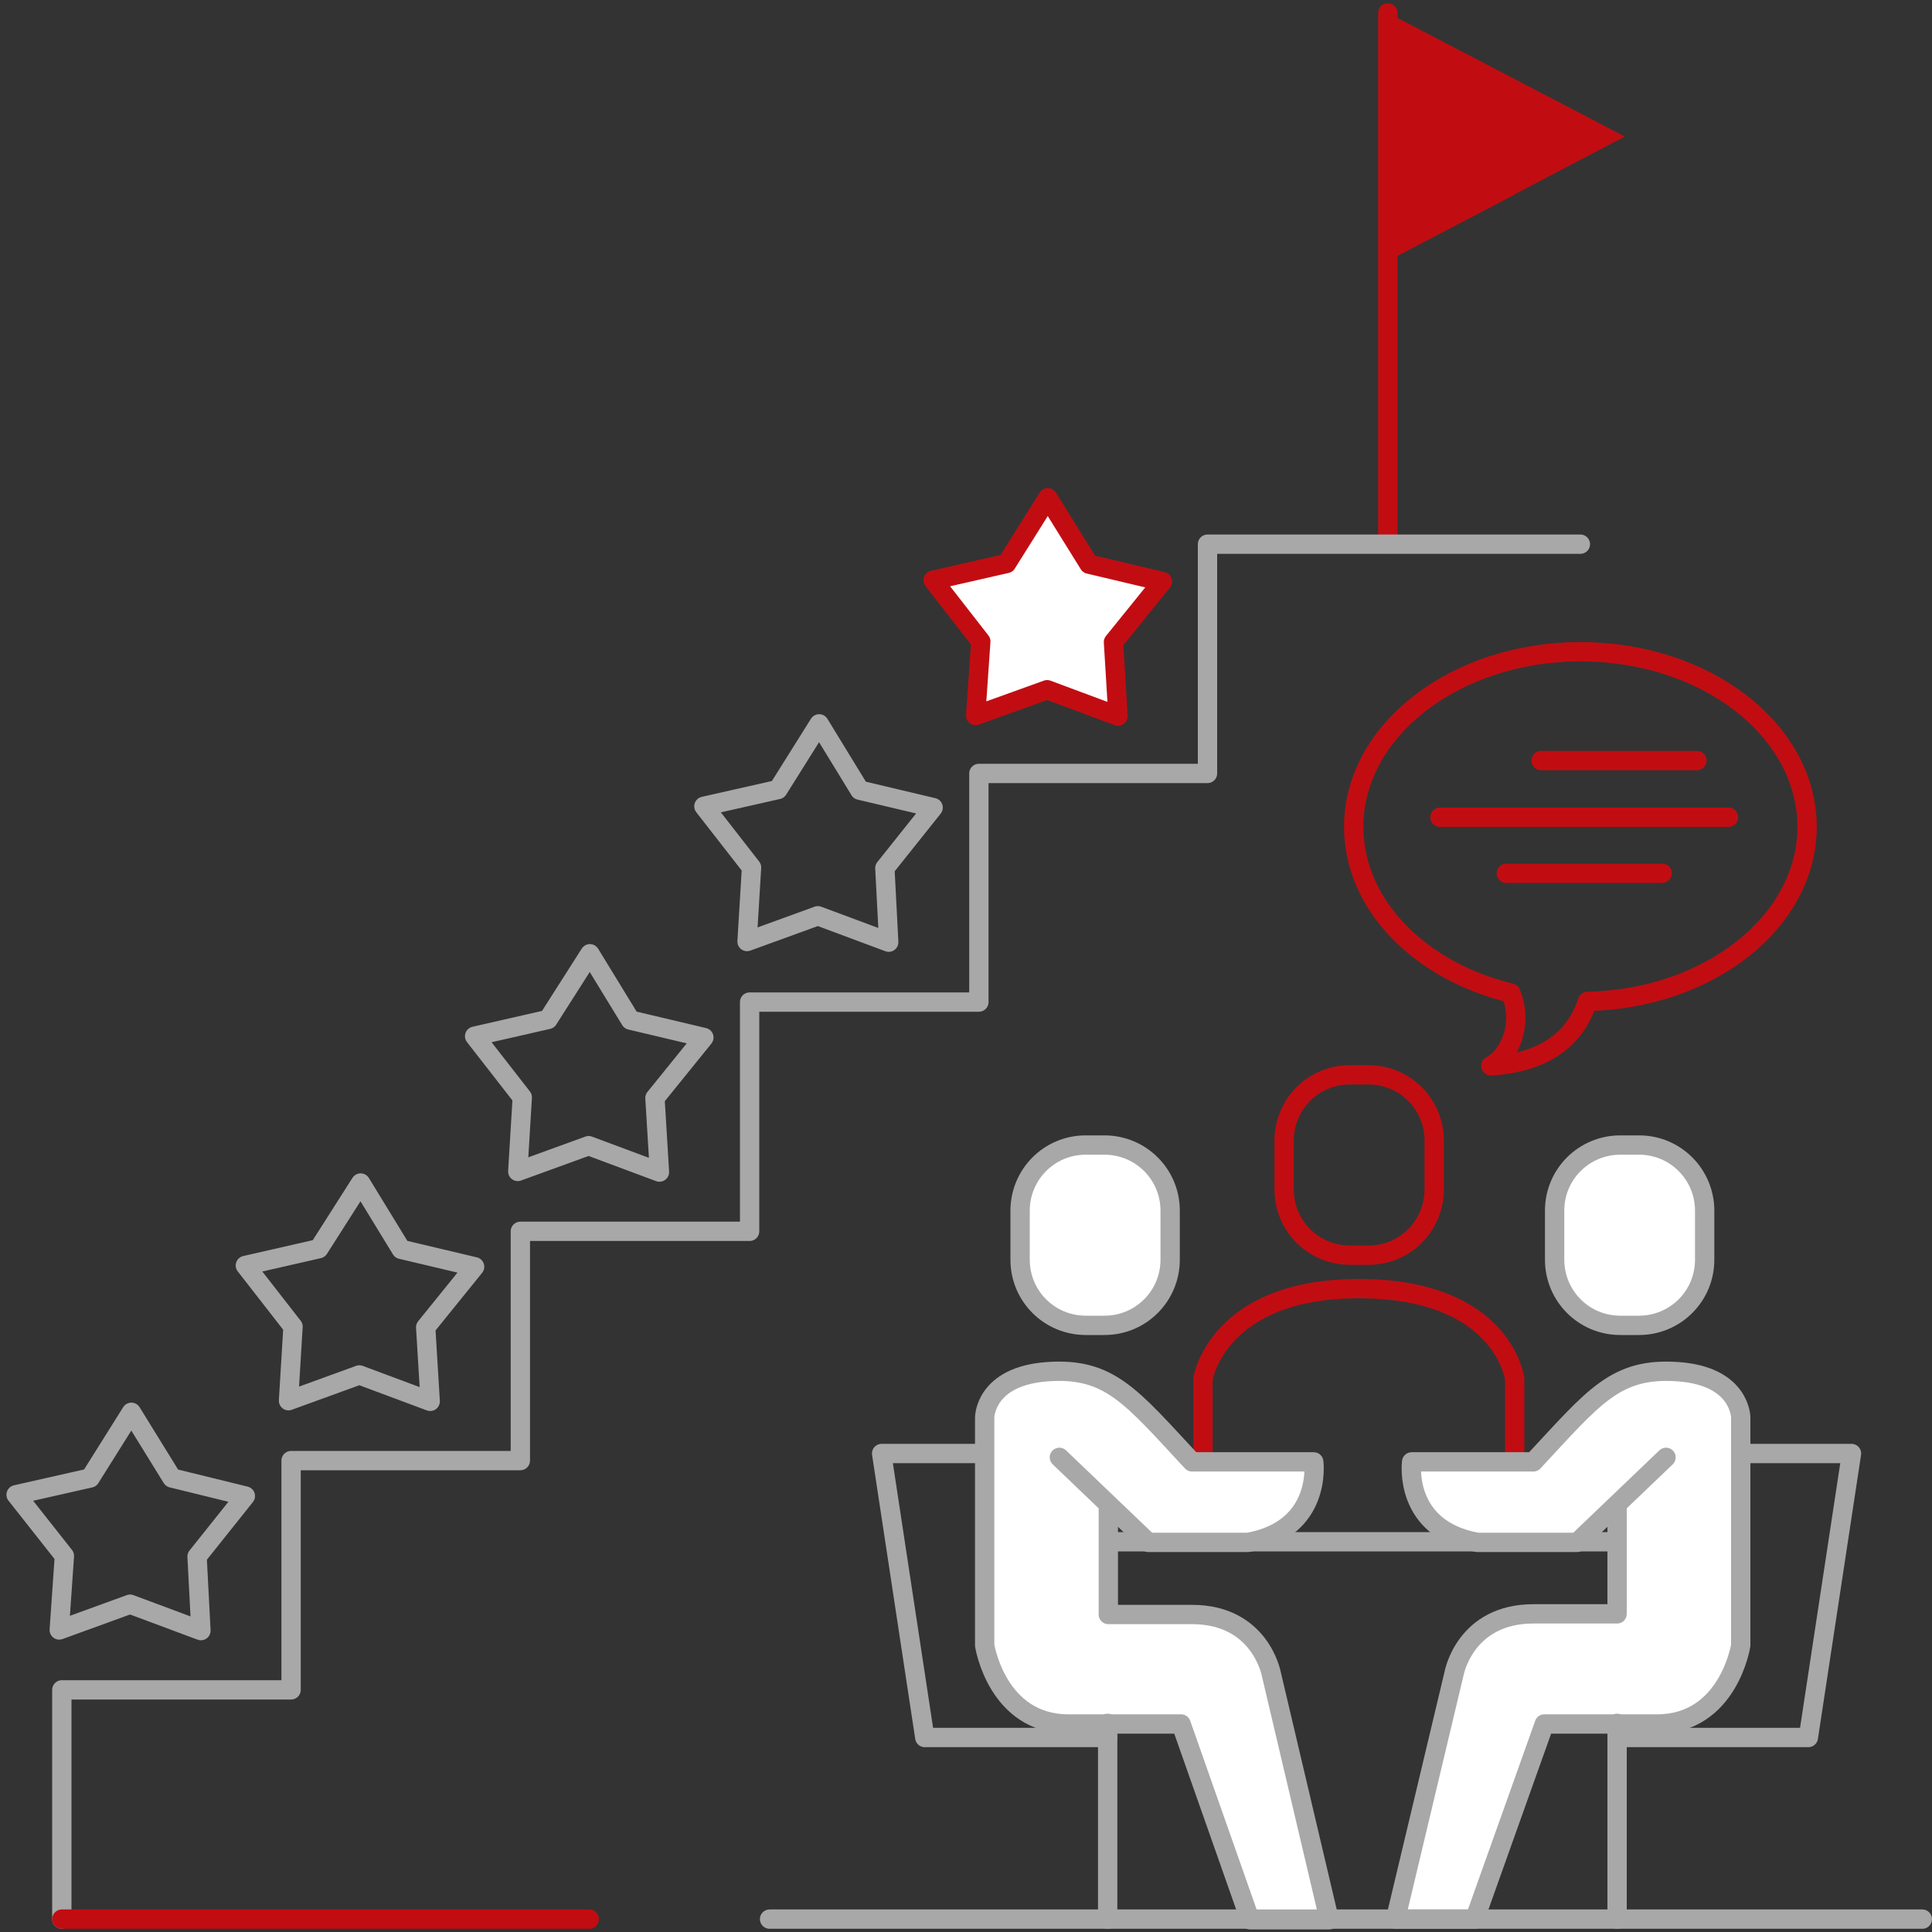
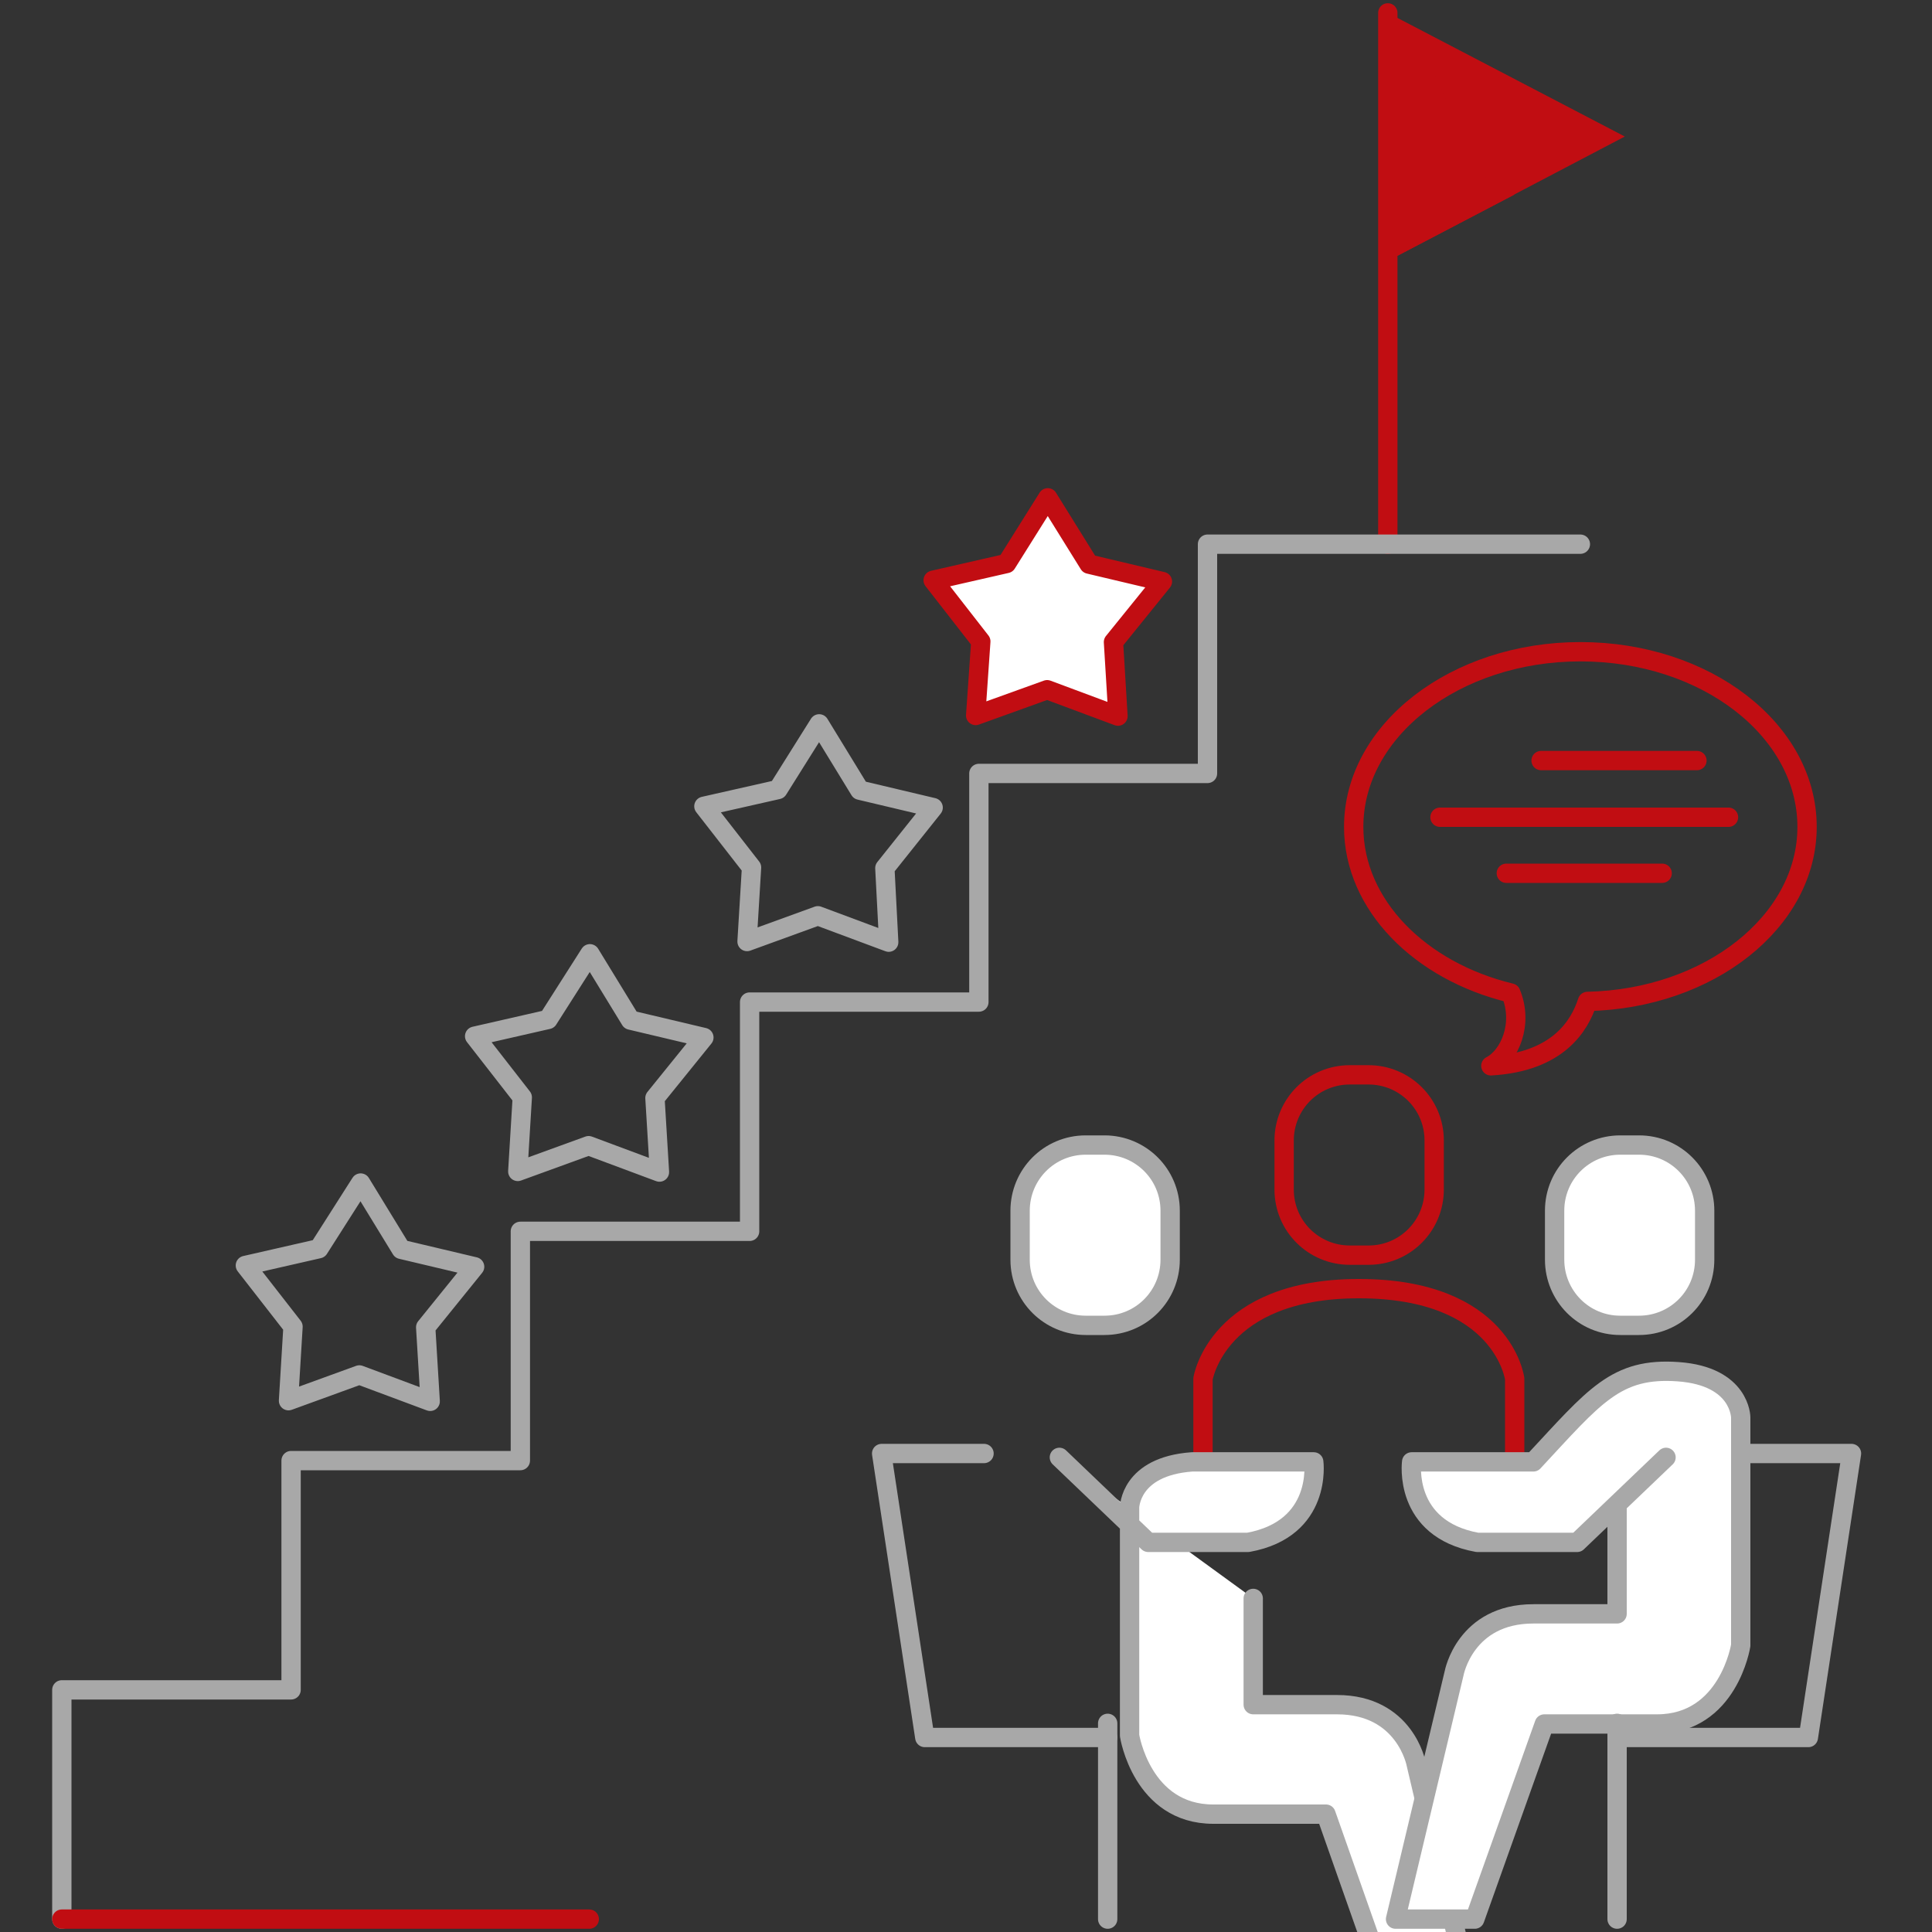
<svg xmlns="http://www.w3.org/2000/svg" version="1.1" id="Layer_1" x="0px" y="0px" width="300px" height="300px" viewBox="0 0 300 300" style="enable-background:new 0 0 300 300;" xml:space="preserve">
  <rect x="0" y="0" width="300" height="300" fill="#333333" stroke="none" />
  <style type="text/css">
	.st0{fill:none;stroke:#A8A8A8;stroke-width:3;stroke-linecap:round;stroke-linejoin:round;stroke-miterlimit:10;}
	.st1{fill:#FFFFFF;stroke:#C10D12;stroke-width:3;stroke-linecap:round;stroke-linejoin:round;stroke-miterlimit:10;}
	.st2{fill:#C10D12;}
	.st3{fill:none;stroke:#C10D12;stroke-width:3;stroke-linecap:round;stroke-linejoin:round;stroke-miterlimit:10;}
	.st4{fill:#FFFFFF;stroke:#A8A8A8;stroke-width:3;stroke-linecap:round;stroke-linejoin:round;stroke-miterlimit:10;}
</style>
  <g>
    <g>
      <g>
        <polygon class="st0" points="127.2,112.4 133.5,122.7 144.9,125.4 137.4,134.8 138,146.3 127,142.2 116,146.2 116.7,134.7      109.3,125.2 120.8,122.6    " />
      </g>
      <g>
        <polygon class="st0" points="91.6,148.1 97.9,158.4 109.3,161.1 101.7,170.5 102.4,182 91.4,177.9 80.4,181.9 81.1,170.4      73.7,160.9 85.1,158.3    " />
      </g>
      <g>
        <polygon class="st0" points="56,183.7 62.3,194 73.7,196.7 66.1,206.1 66.8,217.6 55.8,213.5 44.8,217.5 45.5,206 38.1,196.5      49.5,193.9    " />
      </g>
      <g>
-         <polygon class="st0" points="20.4,219.3 26.7,229.5 38.1,232.3 30.6,241.7 31.2,253.2 20.2,249.1 9.2,253.1 10,241.6 2.5,232.1      14,229.5    " />
-       </g>
+         </g>
      <g>
        <polygon class="st1" points="162.7,77.3 169.1,87.6 180.5,90.3 172.9,99.7 173.6,111.2 162.6,107.1 151.5,111.1 152.3,99.6      144.9,90.1 156.3,87.5    " />
      </g>
    </g>
    <g>
      <polygon class="st2" points="215.5,2 252.3,21.2 215.5,40.5   " />
      <path class="st2" d="M215.5,2c12.1,10.5,8.8,24.7,19.7,28.2l-19.7,10.3" />
      <line class="st3" x1="215.5" y1="84.5" x2="215.5" y2="2" />
    </g>
    <polyline class="st0" points="9.6,298 9.6,262.4 45.2,262.4 45.2,226.8 80.8,226.8 80.8,191.2 116.4,191.2 116.4,155.6 152,155.6    152,120.1 187.5,120.1 187.5,84.5 245.4,84.5  " />
    <line class="st3" x1="91.5" y1="298" x2="9.6" y2="298" />
    <g>
      <polyline class="st0" points="152.8,225.7 136.9,225.7 143.6,269.8 172,269.8   " />
      <polyline class="st0" points="271.6,225.7 287.5,225.7 280.8,269.8 252.4,269.8   " />
      <g>
        <path class="st3" d="M235.2,226.9v-12.8c0,0-1.8-14-24.2-14c-22,0-24.2,14-24.2,14v12.8" />
      </g>
      <path class="st3" d="M222.7,184.7c0,5.6-4.5,10.2-10.2,10.2h-2.9c-5.6,0-10.2-4.5-10.2-10.2v-7.6c0-5.6,4.5-10.2,10.2-10.2h2.9    c5.6,0,10.2,4.5,10.2,10.2V184.7z" />
-       <line class="st4" x1="172" y1="239.4" x2="251.1" y2="239.4" />
      <g>
        <path class="st4" d="M181.7,195.6c0,5.6-4.5,10.2-10.2,10.2h-2.9c-5.6,0-10.2-4.5-10.2-10.2V188c0-5.6,4.5-10.2,10.2-10.2h2.9     c5.6,0,10.2,4.5,10.2,10.2V195.6z" />
-         <path class="st4" d="M164.5,226.3l13.8,13.2h15.5c11.6-2.1,10.2-12.5,10.2-12.5h-18.9c-9.5-10.2-12.8-14.7-22.5-14     c-9.7,0.7-9.7,7.1-9.7,7.1v35.4c0,0,1.9,12.2,13,12.2s17.5,0,17.5,0l10.7,30.4h12.3l-9-38.2c0,0-1.7-9.2-12.3-9.2s-13,0-13,0     v-16.5" />
+         <path class="st4" d="M164.5,226.3l13.8,13.2h15.5c11.6-2.1,10.2-12.5,10.2-12.5h-18.9c-9.7,0.7-9.7,7.1-9.7,7.1v35.4c0,0,1.9,12.2,13,12.2s17.5,0,17.5,0l10.7,30.4h12.3l-9-38.2c0,0-1.7-9.2-12.3-9.2s-13,0-13,0     v-16.5" />
      </g>
      <g>
        <path class="st4" d="M241.4,195.6c0,5.6,4.5,10.2,10.2,10.2h2.9c5.6,0,10.2-4.5,10.2-10.2V188c0-5.6-4.5-10.2-10.2-10.2h-2.9     c-5.6,0-10.2,4.5-10.2,10.2V195.6z" />
        <path class="st4" d="M258.7,226.3l-13.8,13.2h-15.5c-11.6-2.1-10.2-12.5-10.2-12.5h18.9c9.5-10.2,12.8-14.7,22.5-14     c9.7,0.7,9.7,7.1,9.7,7.1v35.4c0,0-1.9,12.2-13,12.2s-17.5,0-17.5,0L229,298h-12.3l9.1-38.2c0,0,1.7-9.2,12.3-9.2s13,0,13,0     v-16.5" />
      </g>
      <line class="st4" x1="251.1" y1="267.6" x2="251.1" y2="298" />
      <line class="st4" x1="172" y1="267.6" x2="172" y2="298" />
-       <line class="st4" x1="119.5" y1="298" x2="298.5" y2="298" />
    </g>
    <g>
      <path class="st3" d="M210.2,128.4c0-15,15.8-27.2,35.2-27.2c19.5,0,35.2,12.2,35.2,27.2c0,14.7-15.2,26.7-34.1,27.1c0,0,0,0,0,0    c-1.2,3.7-4.5,9.4-15,10c2.9-1.5,5.1-6.5,3.1-11.3c0,0,0,0,0,0C220.5,150.8,210.2,140.5,210.2,128.4z" />
      <g>
        <line class="st3" x1="263.5" y1="118.1" x2="239.3" y2="118.1" />
        <line class="st3" x1="258.1" y1="135.6" x2="233.9" y2="135.6" />
        <line class="st3" x1="268.4" y1="126.9" x2="223.6" y2="126.9" />
      </g>
    </g>
  </g>
</svg>